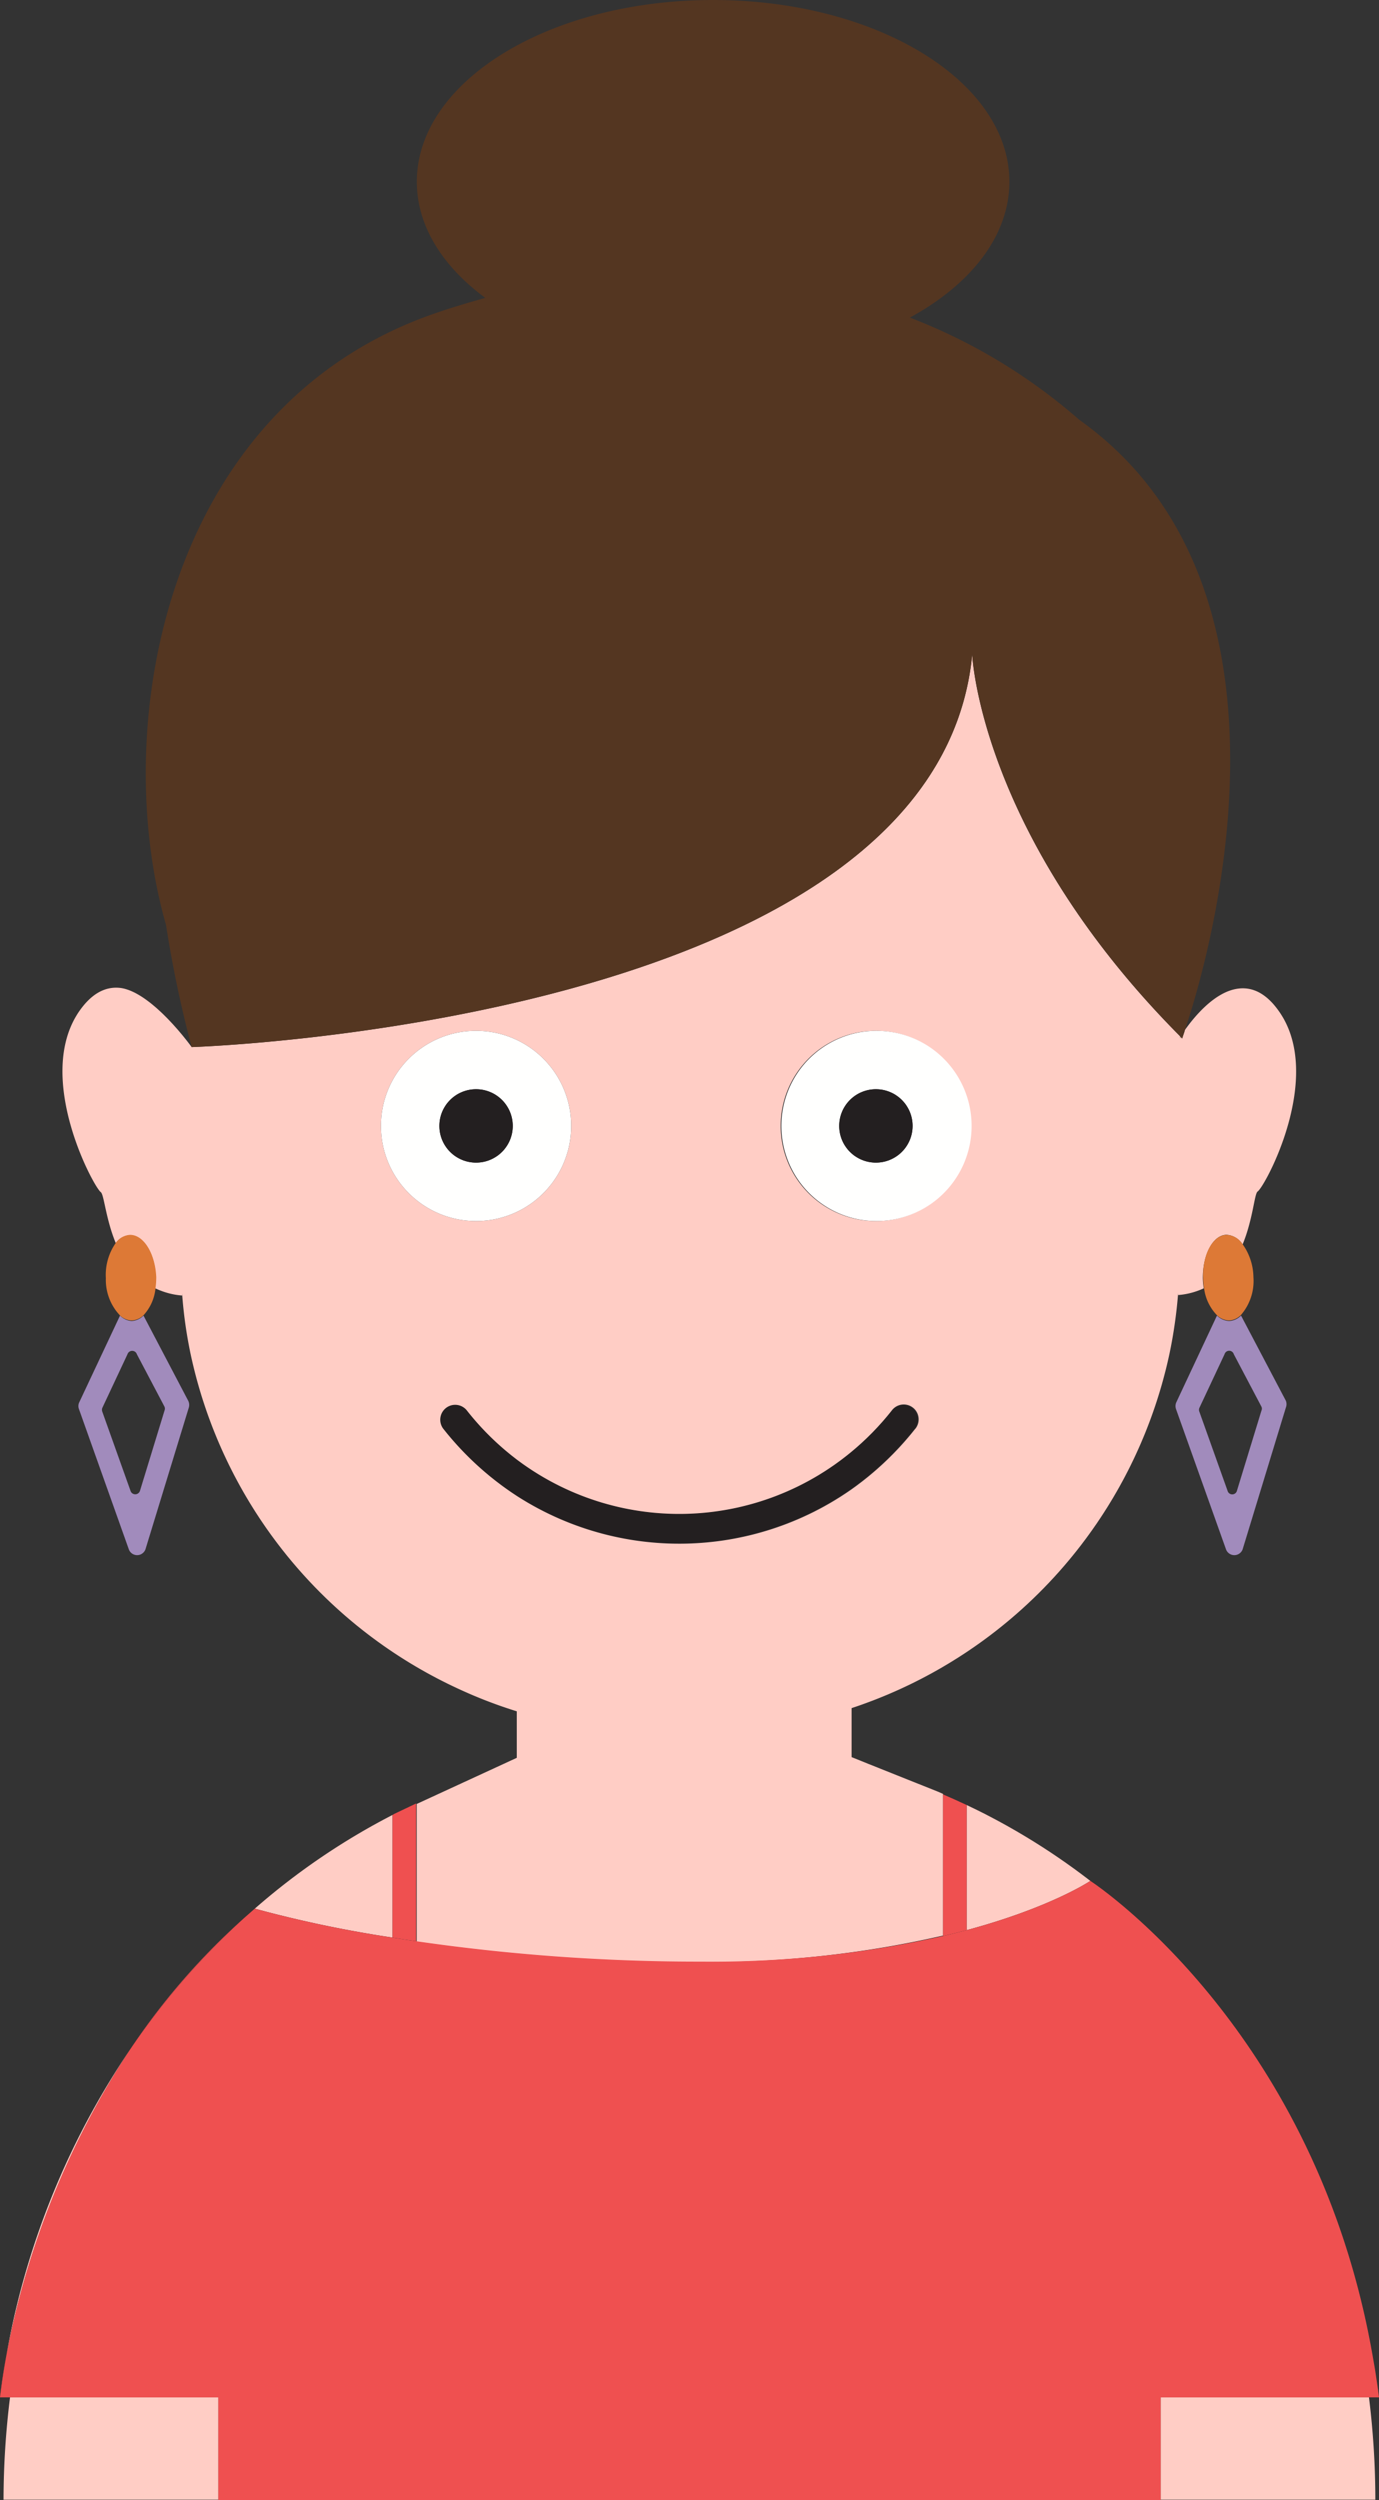
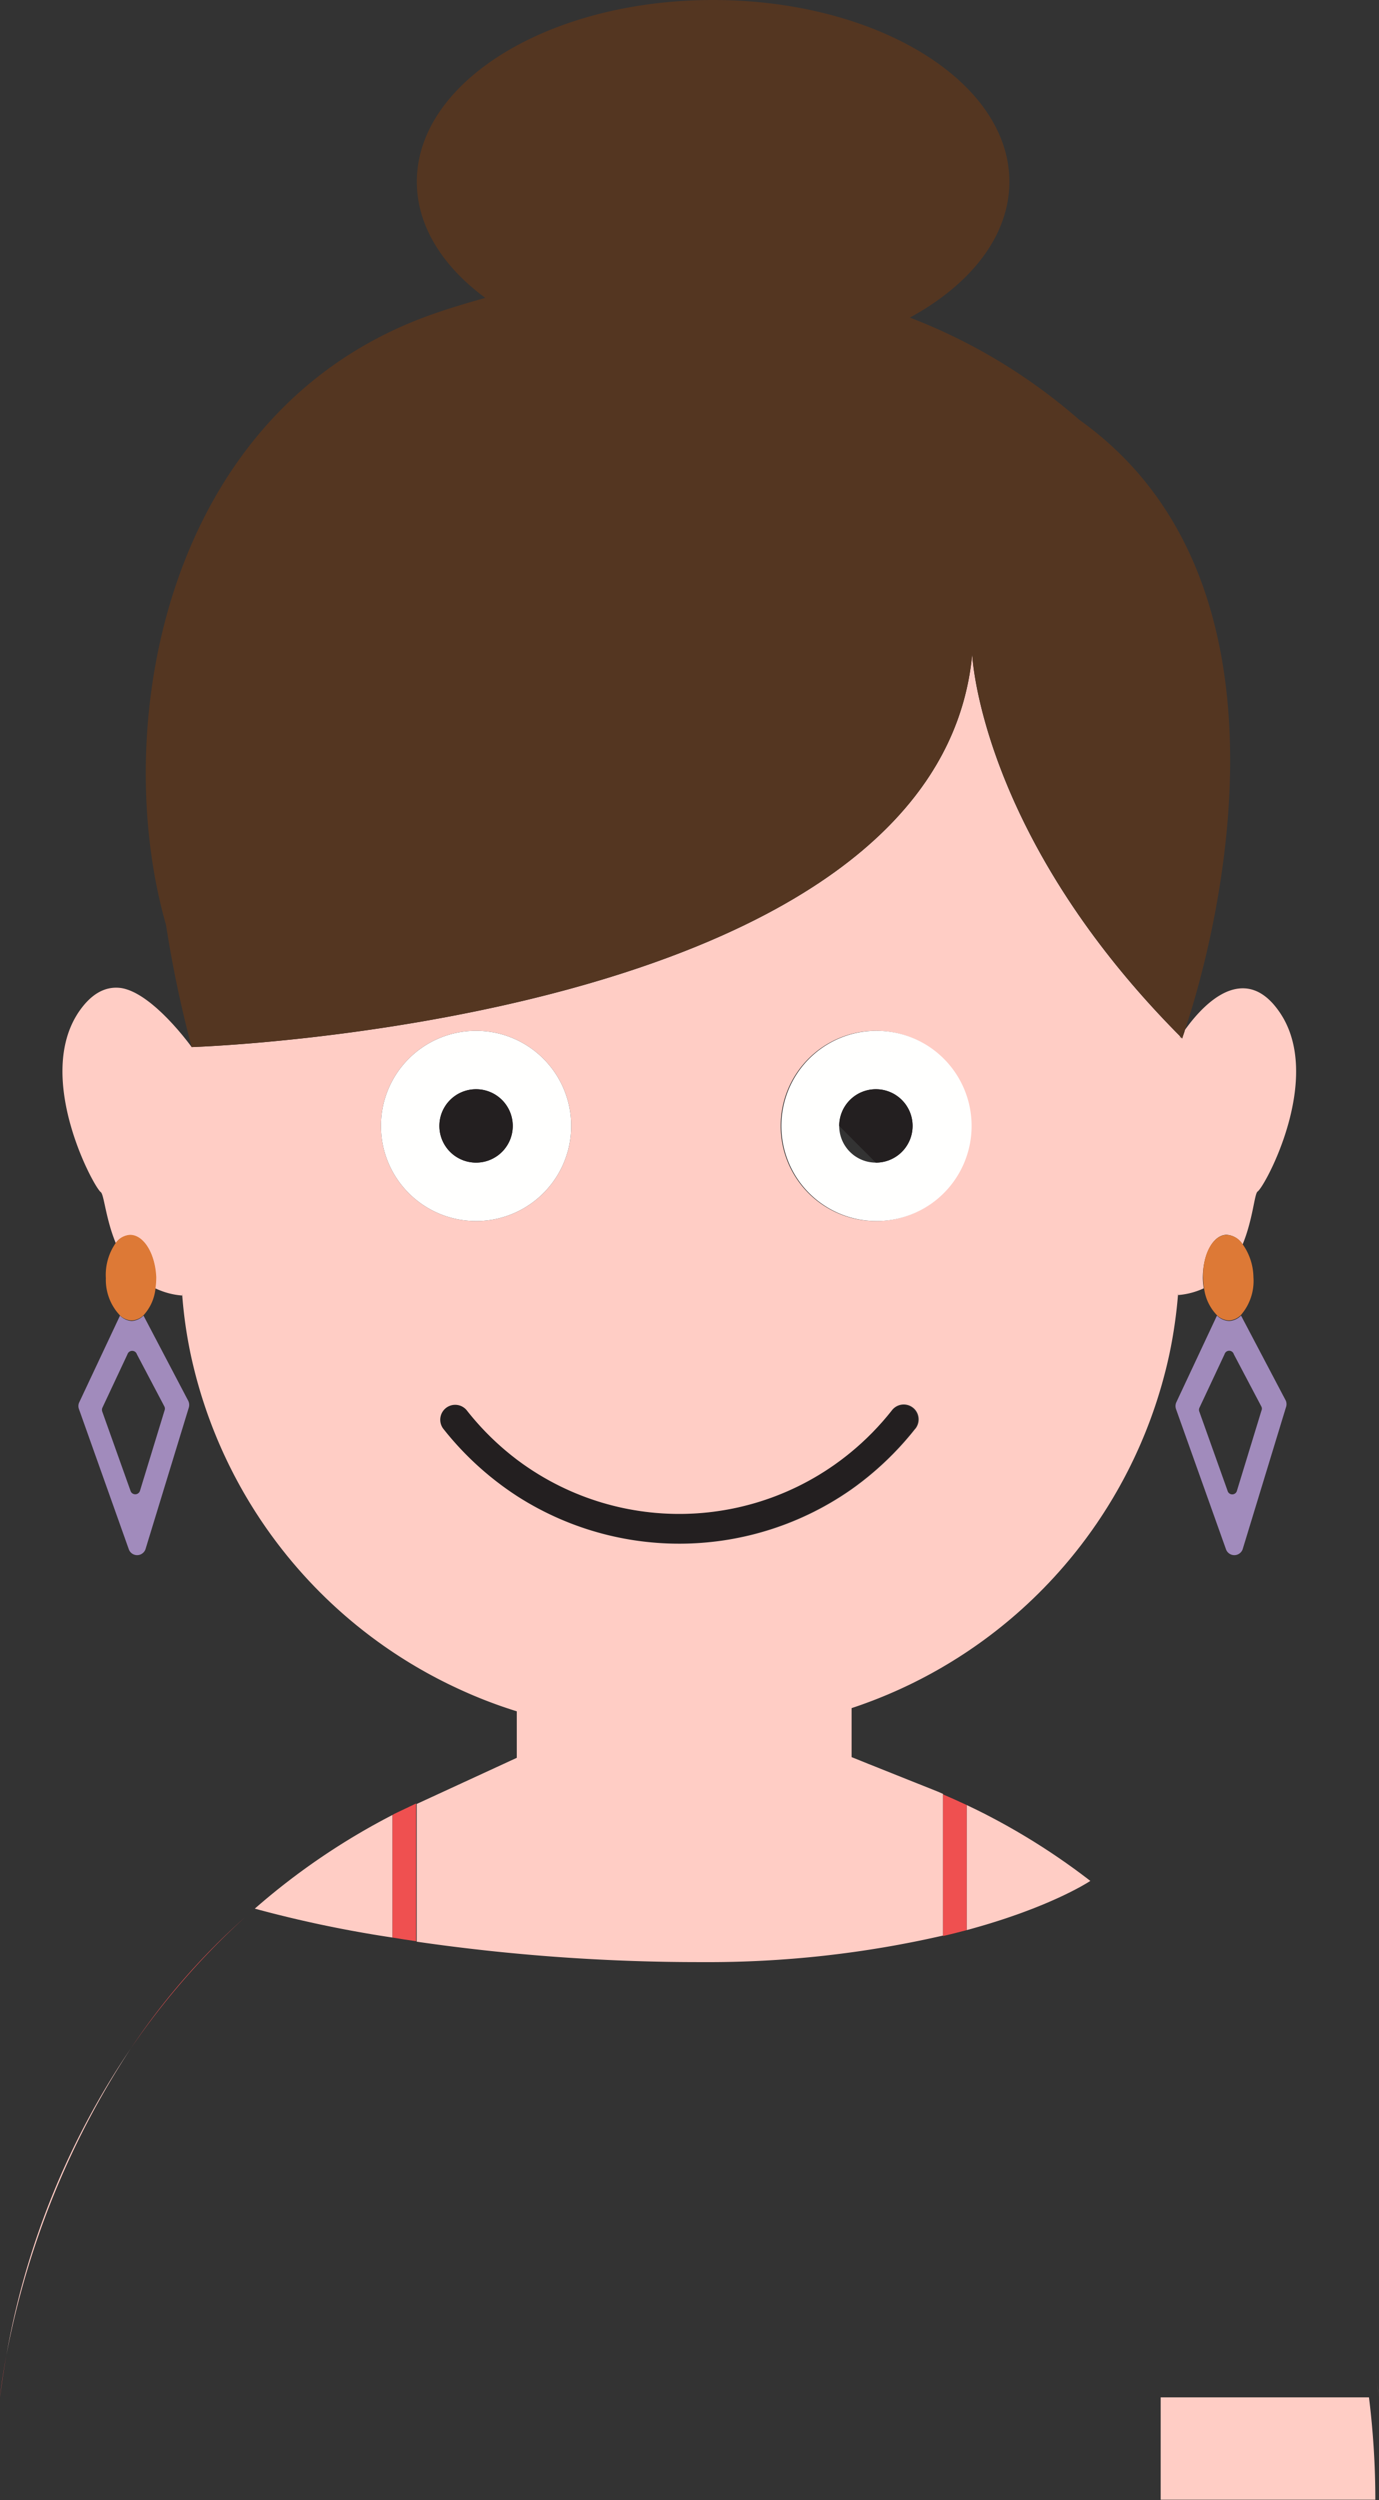
<svg xmlns="http://www.w3.org/2000/svg" viewBox="0 0 116.85 211.83">
  <rect x="0" y="0" width="116.85" height="211.83" fill="#333333" stroke="none" />
  <defs>
    <style>.cls-1{fill:none;}.cls-2{fill:#231f20;}.cls-3{fill:#ffcdc5;}.cls-4{fill:#543621;}.cls-5{fill:#a18bbc;}.cls-6{fill:#dd7936;}.cls-7{fill:#fffffe;}.cls-8{fill:#ef5050;}</style>
  </defs>
  <g id="Layer_2" data-name="Layer 2">
    <g id="Layer_1-2" data-name="Layer 1">
      <path class="cls-1" d="M103.81,114.77l-2.13,4.54a.42.42,0,0,0,0,.33l2.39,6.7a.41.41,0,0,0,.79,0l2.08-6.8a.39.39,0,0,0,0-.33l-2.34-4.44A.41.41,0,0,0,103.81,114.77Z" />
      <path class="cls-1" d="M100,88l.07-.12-.07-.07Z" />
      <path class="cls-1" d="M10.85,114.77l-2.13,4.54a.47.47,0,0,0,0,.33l2.39,6.7a.42.42,0,0,0,.8,0l2.08-6.8a.43.43,0,0,0,0-.33l-2.34-4.44A.42.42,0,0,0,10.85,114.77Z" />
      <path class="cls-2" d="M77.33,119.31a1.24,1.24,0,0,0-1.75.21A23.21,23.21,0,0,1,72.16,123a22.86,22.86,0,0,1-28.37.66,23.28,23.28,0,0,1-4.25-4.17,1.25,1.25,0,0,0-2,1.55,26,26,0,0,0,6.22,5.68,25.43,25.43,0,0,0,28.37-.56,26.1,26.1,0,0,0,5.39-5.12A1.26,1.26,0,0,0,77.33,119.31Z" />
      <path class="cls-3" d="M116,203.13H98.35v8.67h18.19A70.81,70.81,0,0,0,116,203.13Z" />
-       <path class="cls-3" d="M.85,203.13A70.8,70.8,0,0,0,.3,211.8H18.5v-8.67Z" />
      <path class="cls-3" d="M33.26,153.78a58.21,58.21,0,0,0-11.67,7.94,102.32,102.32,0,0,0,11.67,2.45Z" />
      <path class="cls-3" d="M116.15,198.72l.15.82Z" />
      <path class="cls-3" d="M92.39,159.37h0a57.26,57.26,0,0,0-8.62-5.51c-.61-.32-1.23-.62-1.86-.92v10.6C89.05,161.62,92.39,159.37,92.39,159.37Z" />
      <path class="cls-3" d="M116.51,200.75c.12.79.24,1.57.34,2.38C116.75,202.33,116.63,201.54,116.51,200.75Z" />
      <path class="cls-3" d="M.54,199.57a71.71,71.71,0,0,1,10.54-26A66.92,66.92,0,0,0,.54,199.57Z" />
      <path class="cls-3" d="M20.76,162.45l.76-.67Z" />
      <path class="cls-3" d="M108.39,85.71c-1.12-1.61-2.31-2.08-3.43-1.95-2,.23-3.75,2.38-4.55,3.5l-.24.71a1.85,1.85,0,0,1-.14-.14L100,88v-.19C83,70.71,82.38,55.46,82.38,55.46c-3,31.28-66.14,33.26-66.14,33.26s-3.25-4.55-5.95-5c-1.16-.17-2.4.28-3.56,1.94C2.87,91.22,7.94,100.58,8.53,101c.29.19.42,2.25,1.28,4.33a1.6,1.6,0,0,1,1.18-.67c1.17,0,2.16,1.57,2.21,3.58a6.73,6.73,0,0,1-.06.91,6.41,6.41,0,0,0,2.29.62v-.17a38.3,38.3,0,0,0,.73,5.17A40.57,40.57,0,0,0,38.9,143.12,39.4,39.4,0,0,0,43.79,145v3.94l0,0h0l-1.56.72-6.92,3.19v11.67a167.19,167.19,0,0,0,24.21,1.73A89,89,0,0,0,79.91,164V152l-.43-.19-5.86-2.34-1.46-.59v-4.15a40.58,40.58,0,0,0,26.93-30,40,40,0,0,0,.74-5.17v.17a6.34,6.34,0,0,0,2.17-.57,6.11,6.11,0,0,1-.08-.87c0-2,.86-3.64,2-3.67a1.72,1.72,0,0,1,1.37.83c.88-2.13,1-4.29,1.27-4.49C107.18,100.58,112.25,91.22,108.39,85.71ZM32.28,95.4a8.06,8.06,0,1,1,8.06,8.06A8.06,8.06,0,0,1,32.28,95.4Zm45.27,25.67a26.1,26.1,0,0,1-5.39,5.12,25.43,25.43,0,0,1-28.37.56,26,26,0,0,1-6.22-5.68,1.25,1.25,0,0,1,2-1.55,23.28,23.28,0,0,0,4.25,4.17A22.86,22.86,0,0,0,72.16,123a23.21,23.21,0,0,0,3.42-3.51,1.25,1.25,0,0,1,2,1.55Zm-3.34-17.61a8.06,8.06,0,1,1,8.06-8.06A8.05,8.05,0,0,1,74.21,103.46Z" />
      <path class="cls-4" d="M100.17,88l.24-.71c-.18.26-.31.46-.38.57A1.85,1.85,0,0,0,100.17,88Z" />
      <path class="cls-5" d="M103.12,111.47l-3.46,7.38a.8.8,0,0,0,0,.57l4.22,11.84a.75.75,0,0,0,1.42,0l3.66-12a.79.79,0,0,0,0-.57l-3.8-7.22a1.52,1.52,0,0,1-1,.46A1.55,1.55,0,0,1,103.12,111.47Zm1.43,3.28,2.34,4.44a.39.39,0,0,1,0,.33l-2.08,6.8a.41.41,0,0,1-.79,0l-2.39-6.7a.42.42,0,0,1,0-.33l2.13-4.54A.41.41,0,0,1,104.55,114.75Z" />
      <path class="cls-6" d="M105.32,105.46a1.72,1.72,0,0,0-1.37-.83c-1.17,0-2.08,1.67-2,3.67a6.11,6.11,0,0,0,.08.87,4,4,0,0,0,1.12,2.3,1.55,1.55,0,0,0,1,.41,1.52,1.52,0,0,0,1-.46,4.4,4.4,0,0,0,1.06-3.21A4.93,4.93,0,0,0,105.32,105.46Z" />
      <path class="cls-7" d="M74.21,103.46a8.06,8.06,0,1,0-8-8.06A8.06,8.06,0,0,0,74.21,103.46Zm0-11.17a3.11,3.11,0,1,1-3.1,3.11A3.11,3.11,0,0,1,74.21,92.29Z" />
-       <path class="cls-2" d="M74.21,98.51a3.11,3.11,0,1,0-3.1-3.11A3.11,3.11,0,0,0,74.21,98.51Z" />
+       <path class="cls-2" d="M74.21,98.51a3.11,3.11,0,1,0-3.1-3.11Z" />
      <path class="cls-7" d="M48.4,95.4a8.06,8.06,0,1,0-8.06,8.06A8.06,8.06,0,0,0,48.4,95.4Zm-11.17,0a3.11,3.11,0,1,1,3.11,3.11A3.11,3.11,0,0,1,37.23,95.4Z" />
      <path class="cls-2" d="M43.45,95.4a3.11,3.11,0,1,0-3.11,3.11A3.11,3.11,0,0,0,43.45,95.4Z" />
      <path class="cls-8" d="M116.3,199.54l.21,1.21Z" />
      <path class="cls-8" d="M21.59,161.72l-.07.06.07-.06Z" />
      <path class="cls-8" d="M20.76,162.45a58.12,58.12,0,0,0-9.68,11.12A63,63,0,0,1,20.76,162.45Z" />
      <path class="cls-8" d="M0,203.13c.15-1.2.33-2.38.54-3.56C.12,201.8,0,203.13,0,203.13Z" />
      <path class="cls-5" d="M10.17,111.47,6.7,118.85a.75.75,0,0,0,0,.57l4.21,11.84a.75.75,0,0,0,1.42,0l3.67-12a.79.79,0,0,0-.05-.57l-3.79-7.22a1.52,1.52,0,0,1-1,.46A1.5,1.5,0,0,1,10.17,111.47Zm1.43,3.28,2.34,4.44a.43.43,0,0,1,0,.33l-2.08,6.8a.42.42,0,0,1-.8,0l-2.39-6.7a.47.47,0,0,1,0-.33l2.13-4.54A.42.42,0,0,1,11.6,114.75Z" />
      <path class="cls-6" d="M11,104.63a1.6,1.6,0,0,0-1.18.67,4.72,4.72,0,0,0-.85,3,4.37,4.37,0,0,0,1.21,3.17,1.5,1.5,0,0,0,1,.41,1.52,1.52,0,0,0,1-.46,3.93,3.93,0,0,0,1-2.3,6.73,6.73,0,0,0,.06-.91C13.15,106.2,12.16,104.6,11,104.63Z" />
      <path class="cls-8" d="M81.91,163.54v-10.6c-.66-.31-1.33-.61-2-.9v12C80.61,163.88,81.27,163.71,81.91,163.54Z" />
      <path class="cls-8" d="M35.26,164.48V152.81l-1.85.88-.15.09v10.39C33.9,164.28,34.57,164.38,35.26,164.48Z" />
-       <path class="cls-8" d="M116.51,200.75l-.21-1.21-.15-.82c-5.1-27.23-23.75-39.35-23.76-39.35s-3.34,2.25-10.48,4.17c-.64.17-1.3.34-2,.5a89,89,0,0,1-20.44,2.17,167.19,167.19,0,0,1-24.21-1.73c-.69-.1-1.36-.2-2-.31a102.32,102.32,0,0,1-11.67-2.45l-.07.06-.76.67a63,63,0,0,0-9.68,11.12,71.71,71.71,0,0,0-10.54,26c-.21,1.18-.39,2.36-.54,3.56H18.5v8.7H98.35v-8.7h18.5C116.75,202.32,116.63,201.54,116.51,200.75Z" />
      <path class="cls-4" d="M91.44,35.56A47.81,47.81,0,0,0,77.1,26.91c5.17-2.82,8.43-6.93,8.43-11.51C85.53,6.89,74.29,0,60.42,0s-25.1,6.89-25.1,15.4c0,3.74,2.18,7.17,5.8,9.84-1.47.41-2.95.85-4.46,1.38C14,34.58,9.22,61.46,14.07,78.38a99.38,99.38,0,0,0,2.17,10.34s63.16-2,66.14-33.26c0,0,.66,15.25,17.58,32.3l.07.07c.07-.11.2-.31.38-.57C102.13,82.17,111.88,50.1,91.44,35.56Z" />
    </g>
  </g>
</svg>